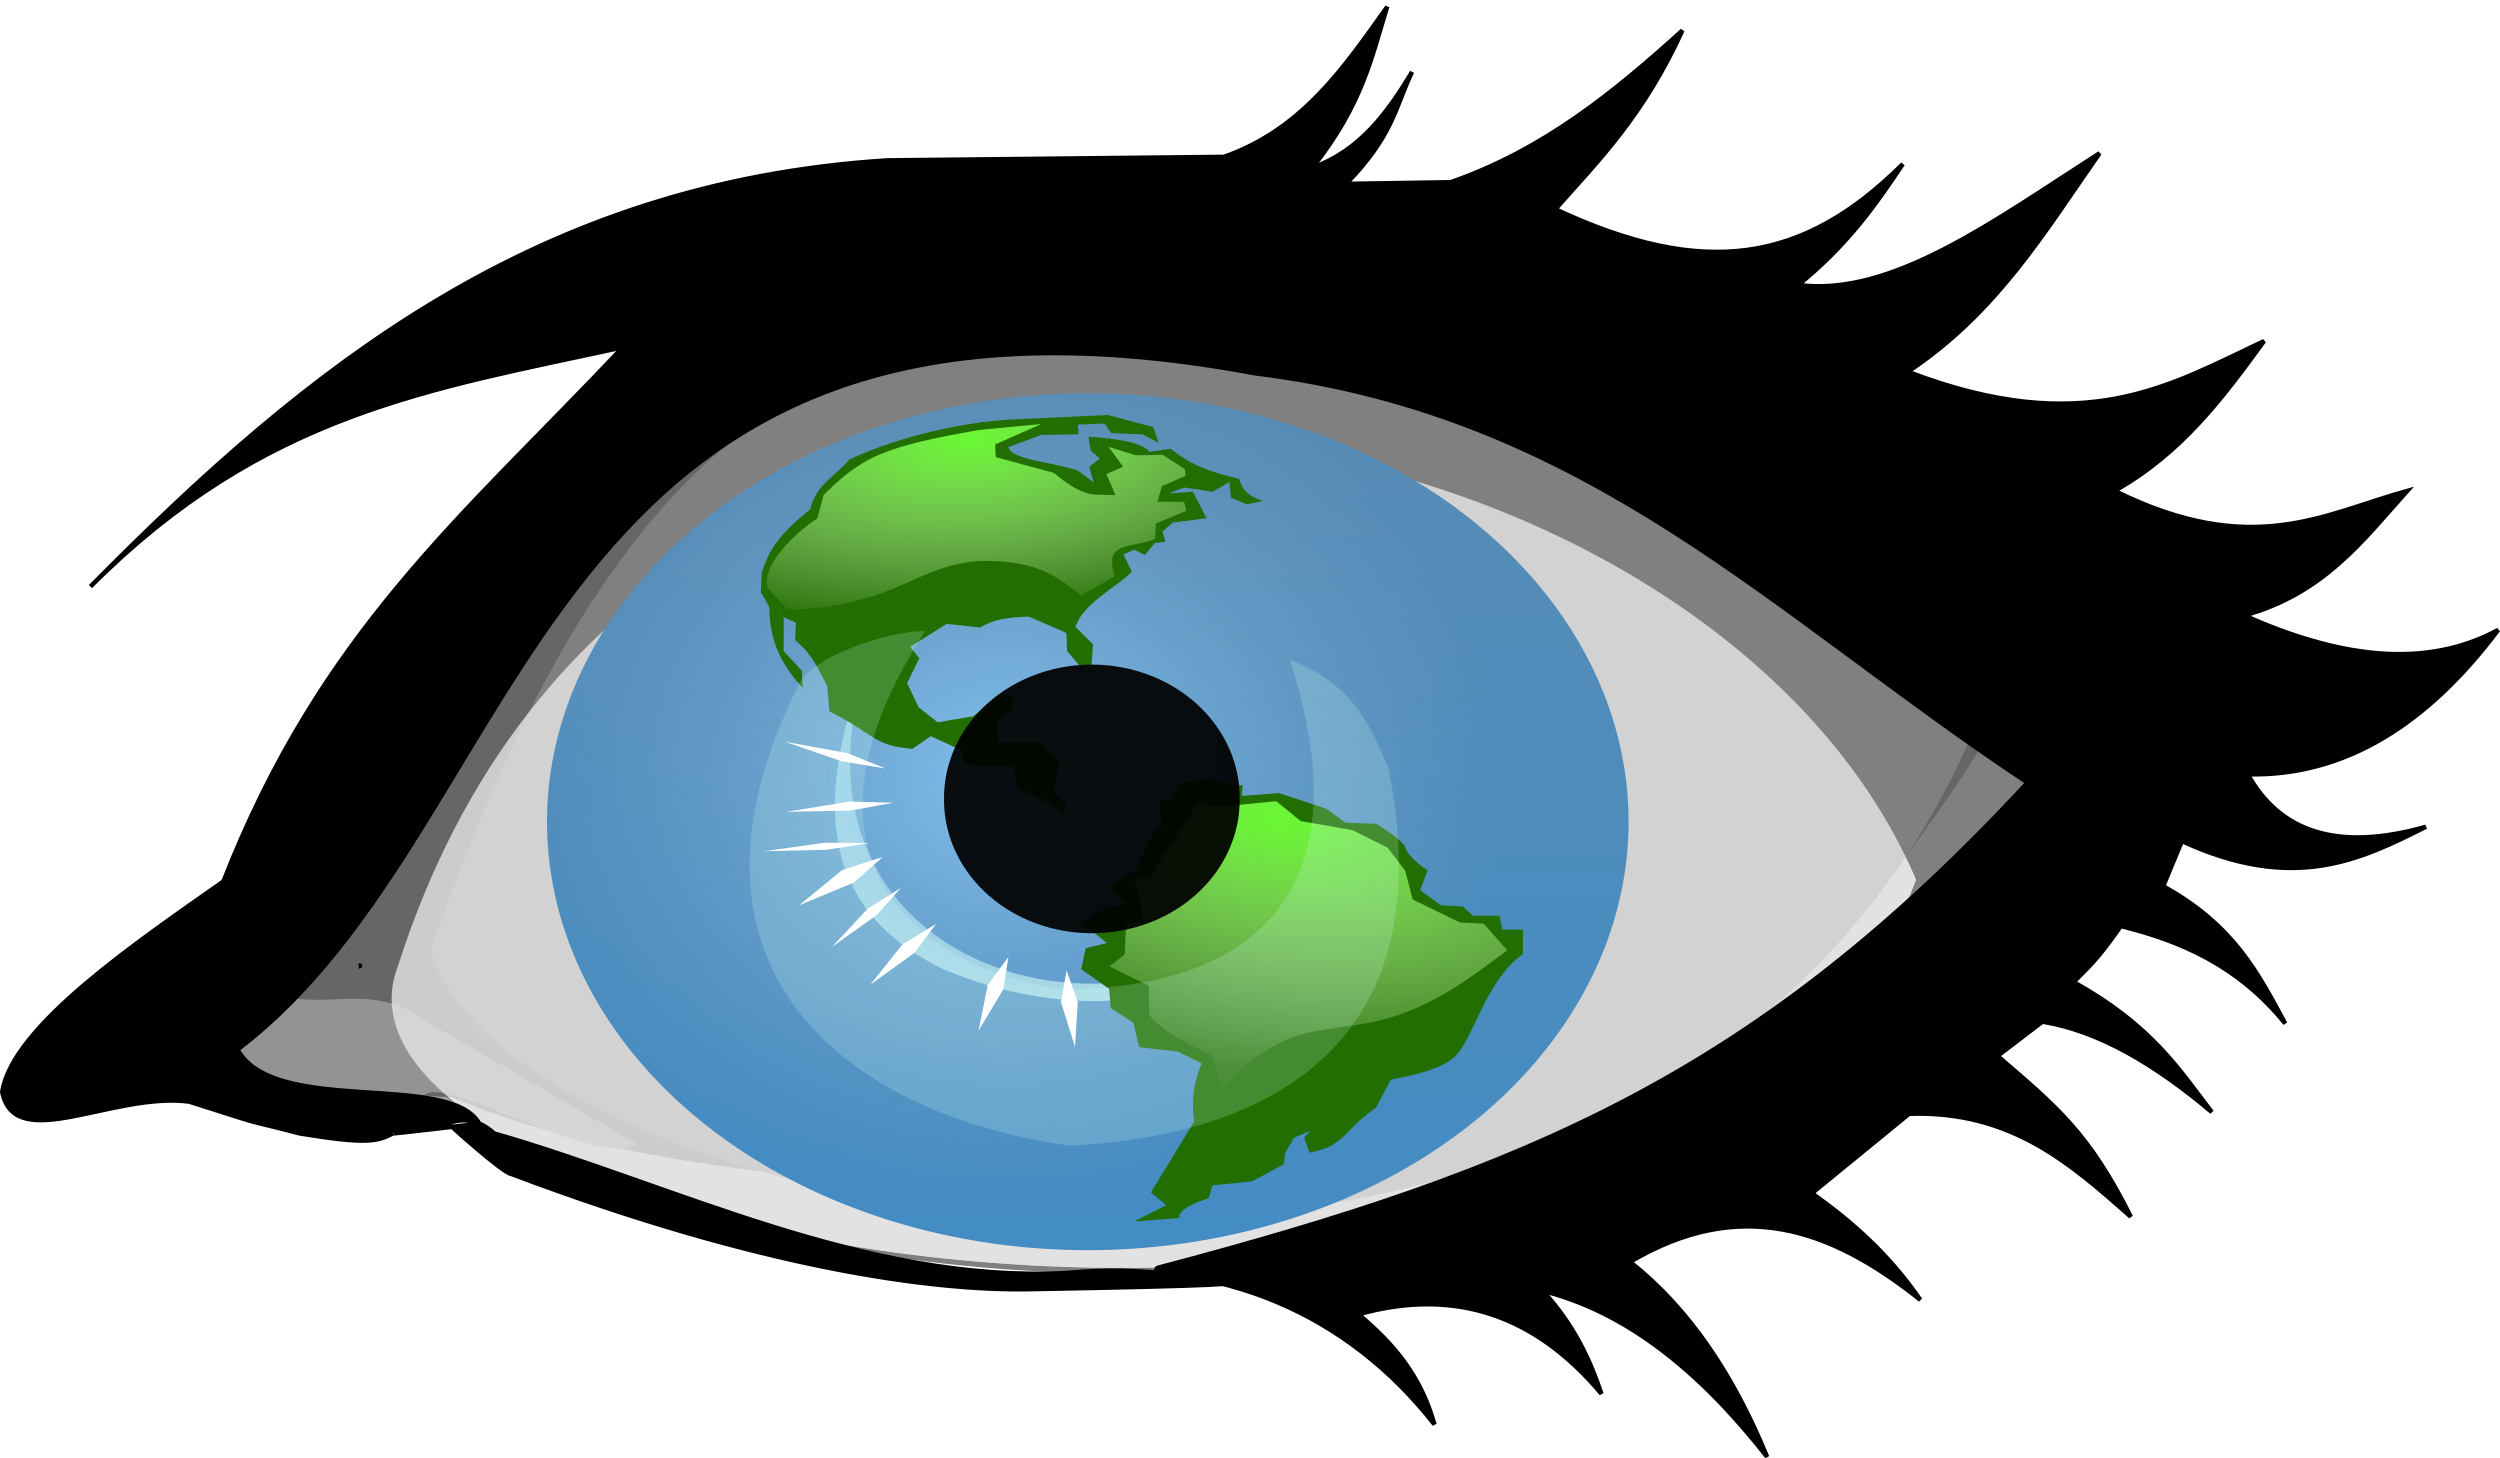
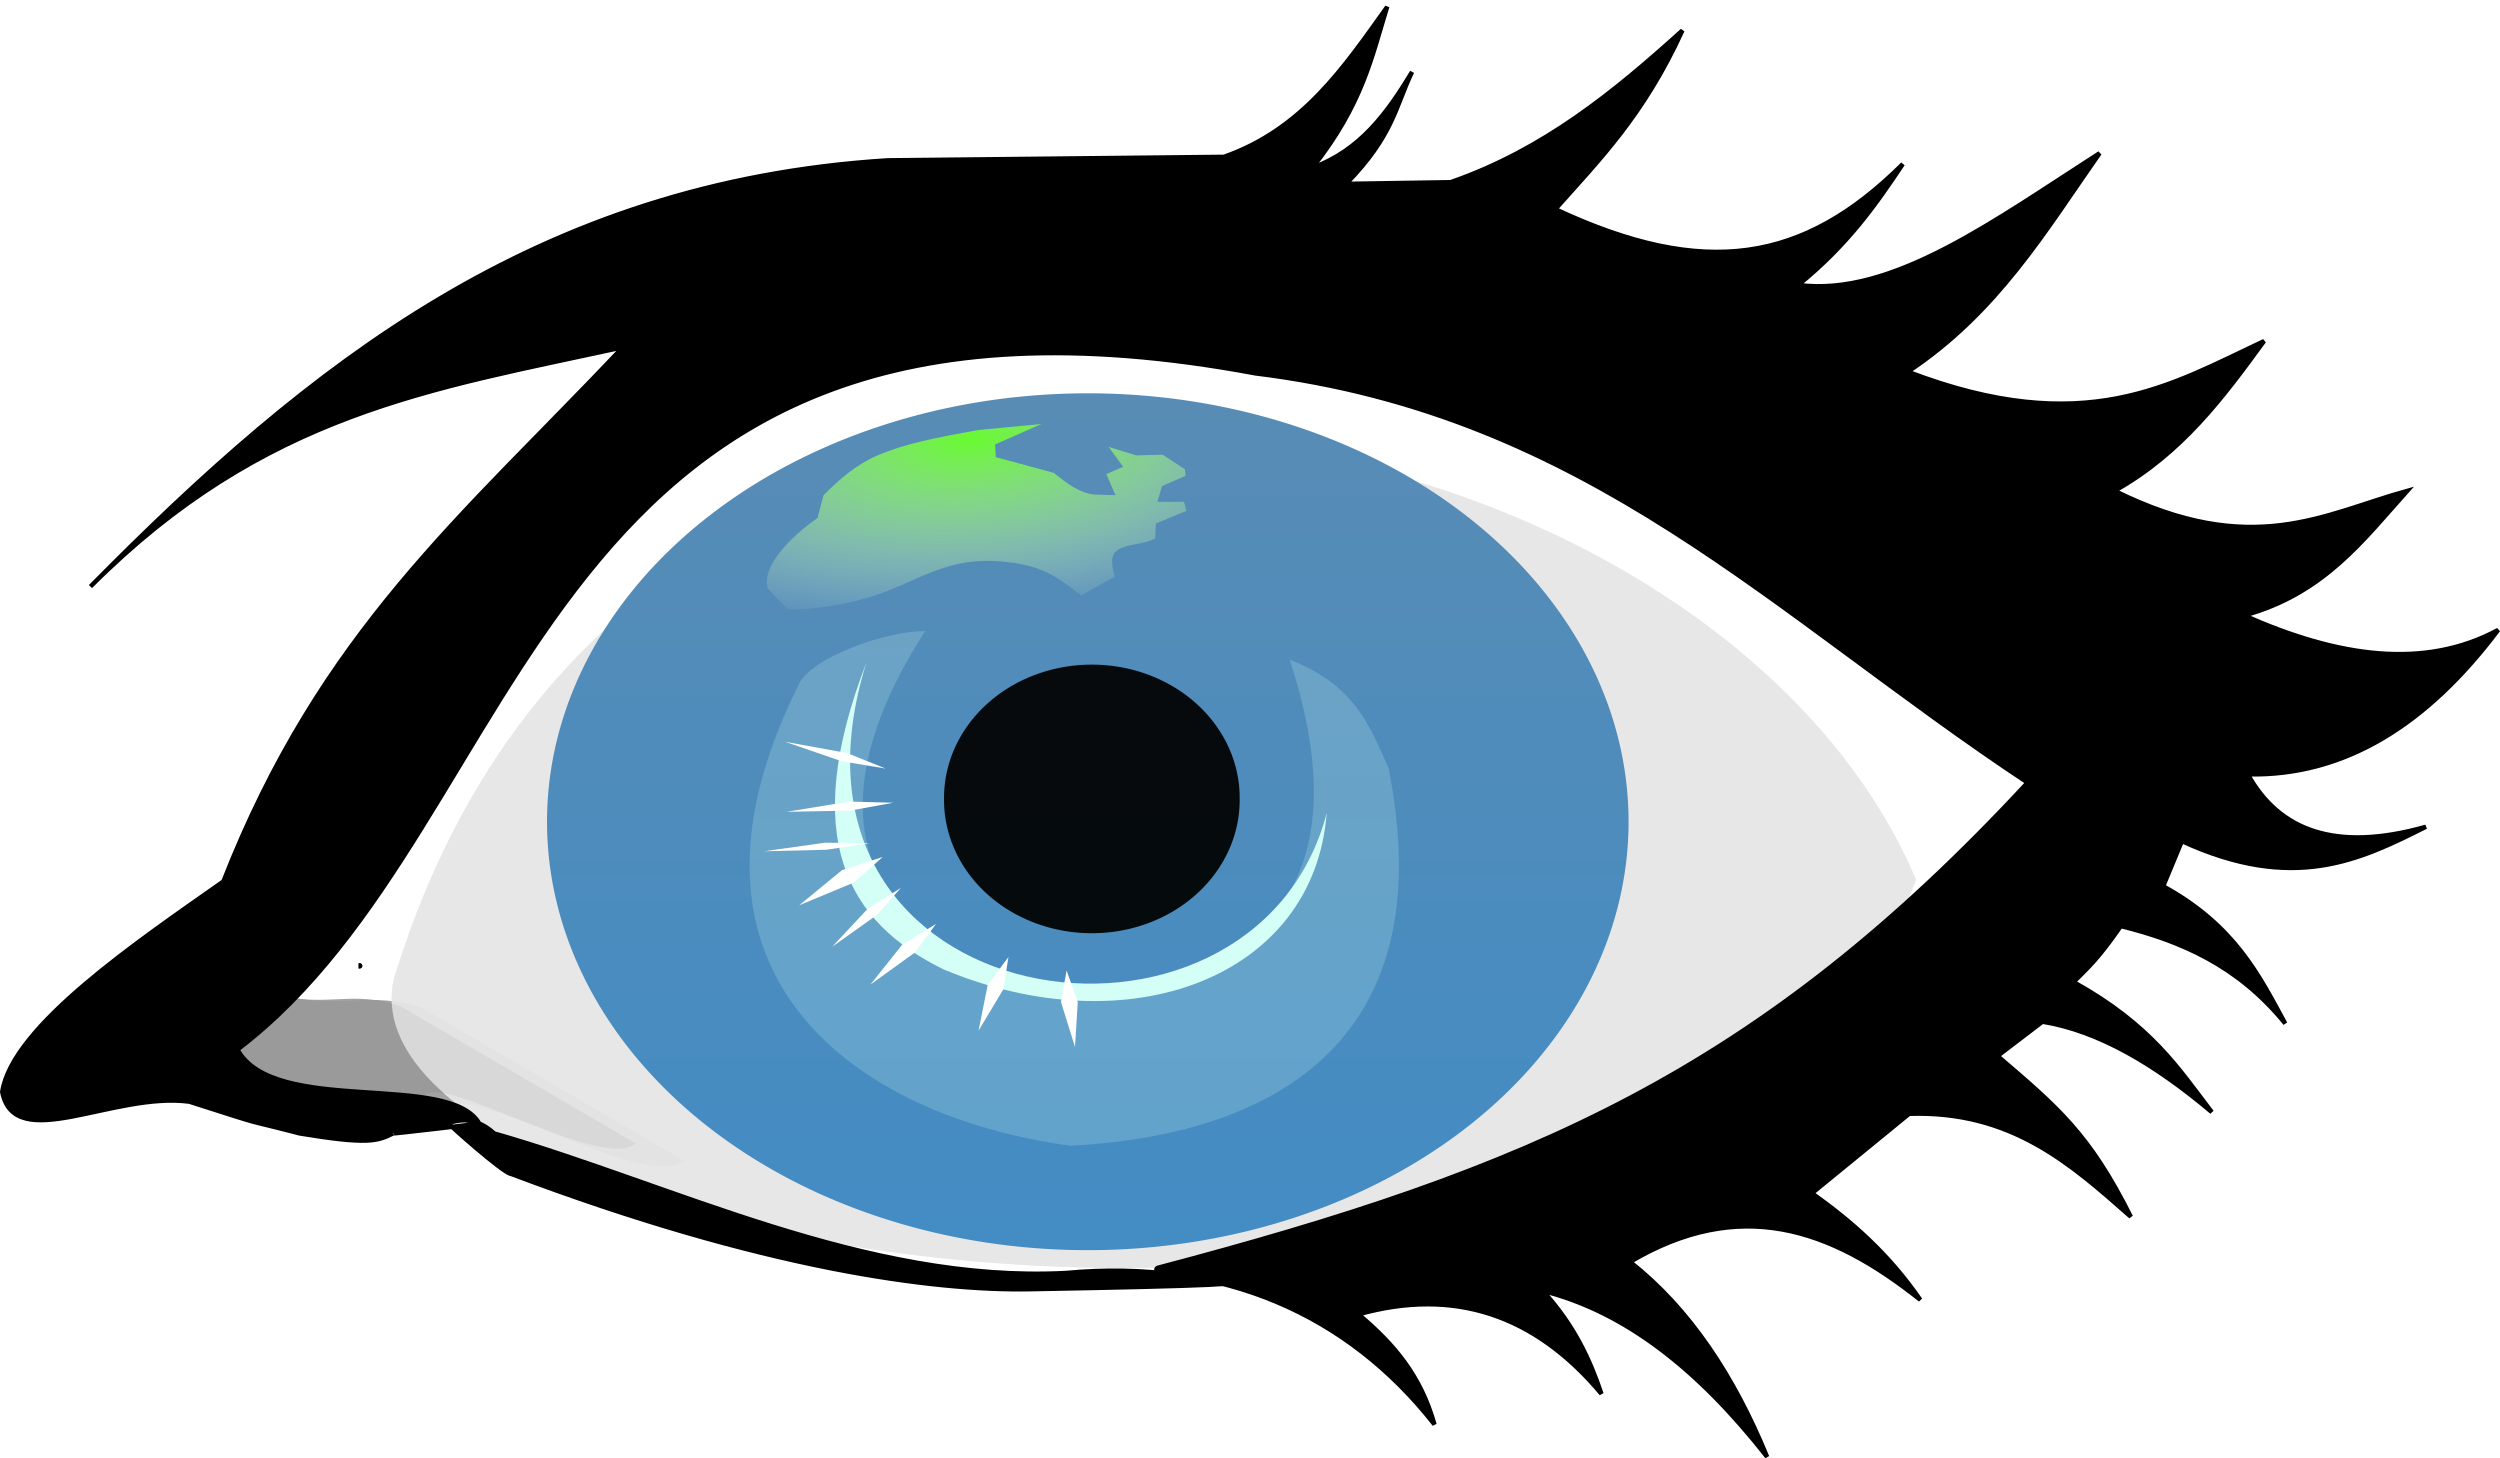
<svg xmlns="http://www.w3.org/2000/svg" xmlns:xlink="http://www.w3.org/1999/xlink" viewBox="0 0 1238.7 722.53">
  <defs>
    <radialGradient id="h" gradientUnits="userSpaceOnUse" cy="416.94" cx="303.89" gradientTransform="matrix(1.064 0 0 .902 88.07 325.73)" r="224.11">
      <stop stop-color="#83c1ef" offset="0" />
      <stop stop-color="#729ec0" stop-opacity="0" offset="1" />
    </radialGradient>
    <radialGradient id="i" xlink:href="#a" gradientUnits="userSpaceOnUse" cy="218.3" cx="305.9" gradientTransform="matrix(.101 1.09 -2.056 .19 721.02 -132.84)" r="86.902" />
    <radialGradient id="j" xlink:href="#a" gradientUnits="userSpaceOnUse" cy="428.09" cx="415.86" gradientTransform="matrix(-.362 1.553 -2.586 -.603 1686.8 53.041)" r="82.42" />
    <linearGradient id="a">
      <stop stop-color="#69f931" offset="0" />
      <stop stop-color="#f1fee4" stop-opacity=".043" offset="1" />
    </linearGradient>
    <linearGradient id="f" y2="659.36" gradientUnits="userSpaceOnUse" x2="345.29" gradientTransform="matrix(1.139 0 0 .902 62.095 325.73)" y1="216.6" x1="345.29">
      <stop stop-color="#588cb5" offset="0" />
      <stop stop-color="#438cc4" offset="1" />
    </linearGradient>
    <filter id="g" color-interpolation-filters="sRGB">
      <feGaussianBlur stdDeviation="1.554" />
    </filter>
  </defs>
  <g transform="matrix(2.079 0 0 2.079 -484.783 -1244.764)">
    <path id="b" d="M300.19 835.91c14.471 3.573 20.875-1.236 33.59 3.048l62.482 36.411c-8.455 7.558-50.232-18.103-55.901-12.854l-19.074.148c-16.23-2.846-27.225 5.196-38.438-19.42z" opacity=".897" fill-rule="evenodd" fill="#999" />
-     <path id="c" d="M315.55 830.9c54.15-157.97 119.31-162.83 181.08-167.22 91.808 3.987 159.85 43.344 230 102.95-79.74 201.28-388.92 138.75-411.09 64.269z" fill-rule="evenodd" fill="gray" />
    <path id="d" d="M318.66 828.92c.214 0 .437 0 0 0z" stroke="#000" stroke-width="1.239" fill="none" />
    <path id="e" d="M328.09 828.76c60.249-188.44 311.63-139 361.72-20.364-55.25 148.93-388.91 89.249-361.72 20.364z" opacity=".799" fill-rule="evenodd" fill="#e6e6e6" />
-     <path d="M277.13 844.55c8.73 17.068 23.578 12.682 38.472 15.373 6.648-2.88 8.386-.22 25.16.282 44.667 18.726 108.68 23.577 184.08 20.248 75.365 6.767 139.3-29.801 189.41-118.77-60.42-42.89-118.52-71.1-196.82-89.65-172.75-11.27-168.67 151.95-240.3 172.52z" fill-rule="evenodd" fill="#666" />
    <use xlink:href="#b" transform="matrix(.9 0 0 .9 28.07 83.411)" height="273.034" width="679.851" />
    <use xlink:href="#c" transform="matrix(.9 0 0 .9 51.75 77.689)" height="273.034" width="679.851" />
    <use xlink:href="#d" height="273.034" width="679.851" />
    <use xlink:href="#e" height="273.034" width="679.851" />
  </g>
  <path d="M704.71 723.97a255.18 202.17 0 01-510.35 0 255.18 202.17 0 11510.35 0z" fill="url(#f)" transform="matrix(1.05 0 0 1.05 66.971 -351.686)" />
  <path d="M296.33-81.08c-14.83 41.798-4.22 61.967 16.94 73.174 40.62 18.427 81.22 1.957 84.01-37.265C381.29 21.173 271.71 4.295 296.33-81.08z" transform="matrix(2.259 0 0 2.079 -240.101 496.777)" filter="url(#g)" fill-rule="evenodd" fill="#d5fff6" />
-   <path d="M704.71 723.97a255.18 202.17 0 01-510.35 0 255.18 202.17 0 11510.35 0z" fill="url(#h)" transform="matrix(1.05 0 0 1.05 66.971 -351.686)" />
  <g fill-rule="evenodd">
    <g fill="#226e00">
-       <path d="M561.886 605.21l15.996-8.06-7.615-6.318 21.424-35.16c-1.423-10.202-.215-19.503 3.646-28.805l-11.644-5.759-19.332-2.302-2.821-12.143-11.203-7.142-.813-9.566-13.808-9.747 2.2-10.363 10.592-2.604-12.792-10.07 12.35-7.492 10.186-1.723-9.074-8.326 14.167-8.96c2.475-8.1 6.097-15.005 11.979-22.507l-.347-11.48 5.033-.303 5.464-8.638 12.039-1.43 18.172 2.879-.37 5.162 18.47-1.383 23.35 7.748 9.456 6.906 15.267.577c8.428 5.153 14 9.624 14.394 11.651.406 2.055 4.112 6.877 11.047 11.395l-3.635 9.794 10.186 7.483 10.903.578 5.093 4.613h13.08l1.458 6.914h10.174v12.096c-18.95 13.488-24.712 43.278-34.192 51.244-7.066 5.93-18.567 8.506-31.24 10.968l-7.328 13.849c-11.633 8.022-12.768 12.635-20.946 18.091-3.311 2.207-7.269 3.154-12.039 4.282l-2.582-7.417 2.905-3.457-7.998 3.457-4.364 7.483-.753 5.693-15.566 8.392-19.714 2.046-1.83 6.29c-12.756 4.176-14.943 7.463-14.489 9.84l-22.536 1.725zM526.857 404.233c-3.778-6.583-16.247-9.34-22.655-14.36l-2.26-10.76c-8.309.89-15.482 1.193-23.79-.9-.873-2.292-1.758-4.585-2.643-6.877l-14.346-6.583-9.062 6.28c-20.133-1.695-18.364-7.274-41.15-18.546l-1.124-12.56c-4.16-7.88-7.173-15.752-15.865-22.733l.383-8.676-6.038-2.69v16.746l9.062 9.87.371 8.383c-12.709-13.668-16.355-25.83-16.606-40.086-4.89-9.453-4.16-6.583-4.16-6.583l.382-10.164c3.898-12.37 8.93-19.342 24.162-31.712 2.39-11.764 12.708-16.652 19.248-24.523 14.597-7.18 44.306-17.05 76.645-19.74l51.348-2.396 22.644 5.986 2.642 7.777-7.927-4.187-15.482-.606-3.395-4.784-13.21.597.382 4.793-18.507.294-16.235 5.986c.885 6.28 22.153 7.473 34.36 11.66l7.926 5.986-2.26-7.776 5.284-4.187-4.53-3.893-1.136-6.877c14.214.701 27.306 3.192 30.199 7.474l10.58-1.497c10.569 8.582 20.755 11.774 33.977 14.957 1.626 6.289 5.535 8.98 11.704 10.77l-7.938 1.799-7.926-3.296-.754-7.777-8.308 4.793-14.347-2.103-7.173 2.993 11.704-.89 6.803 13.157-16.618 2.093-5.284 4.49 1.506 5.086-5.284.597-4.902 5.977-5.284-2.69-5.284 2.396 4.148 8.667c-8.177 7.88-24.293 15.762-27.94 27.223l8.692 8.676-.765 10.173-5.655.597-6.42-7.483-.382-8.97-18.495-8.08c-10.318.303-17.24 1.203-24.162 5.39l-16.618-1.8-18.112 11.367 4.531 5.683-6.05 12.266 5.667 11.963 9.433 7.483 17.754-2.993 12.457-10.77 7.173.294-.753 7.483-6.802 4.783v11.367l22.272-.294c.885 4.784 5.536 5.977 8.31 8.97l-3.025 15.553 6.802 6.28-1.889 5.684z" />
-     </g>
+       </g>
    <path d="M348.94 323.53c-10.31-10-17.02-17-36.94-18-19.54-.96-31.43 10.83-48.32 18-11.32 4.81-27.37 8-36.31 7.26l-8.22-10.73c-2.94-11.37 9.58-27.48 20.53-36.95l2.53-12c6.52-8.21 13.31-15.87 22.42-20.84 10.89-5.95 23.68-9.16 41.68-13.26l26.21-3.16-19.26 10.73.31 6.64 24 8.21c5.58 5.68 10.53 10.42 16.74 11.36l8.84.32-3.79-11.05 6.95-3.79-6-10.42 11.37 4.42 11.05-.32 9.16 7.58.32 3.47-9.79 5.37-1.9 8.21h11.05l.95 4.74-12.63 6.63-.32 7.9c-5.79 3.58-13.02 2.59-16.42 6.94-2.63 3.37-.84 9.9-.31 12.95l-13.9 9.79z" fill="url(#i)" transform="matrix(1.196 0 0 .947 118.369 -11.392)" />
-     <path d="M377.05 543v-15.16l-16.42-10.1 6.31-6.32.63-16.73 7.27.31-3.48-22.42 6.63-3.16 19.9-38.21 6.63 3.16 25.26-3.16 10.11 10.42 21.47 4.74 14.53 9.16 7.26 12 3.16 15.16 19.58 12 9.79.63 9.79 13.89c-14.63 13.79-30.58 29.59-52.42 36.63-12.33 3.98-26.96 3.79-38.21 9.79-10.65 5.68-18.95 13.69-27.48 25.27l-4.42-16.74c-9.89-5.79-19.79-11.9-25.89-21.16z" fill="url(#j)" transform="matrix(1.196 0 0 .947 118.369 -11.392)" />
  </g>
  <g fill-rule="evenodd">
    <path d="M638.969 326.814c32.823 12.781 39.825 33.48 48.974 53.525 32.01 159.516-91.85 184.002-157.626 187.341C426 553.644 323.373 484.214 395.613 339.494c5.466-13.527 43.801-27.065 62.754-26.766-75.359 117.17 2.575 168.42 68.876 177.481 95.712-.653 149.142-50.1 111.73-163.39z" opacity=".44" fill="#d5fff6" fill-opacity=".454" />
    <g fill="#fff">
      <path d="M442.661 397.73l-21.958-.563-30.88 5.066 31.264-.582 21.573-3.92zM499.666 474.139l-10.29 13.913-4.518 22.618 12.3-20.523 2.507-16.008zM528.477 480.859l-2.79 15.603 6.954 22.297 1.371-22.297-5.534-15.603zM463.787 457.77l-16.723 10.244-15.8 19.846 21.974-15.856 10.549-14.234zM446.378 439.92l-16.486 10.362-17.598 18.849 22.163-15.772 11.922-13.44zM437.39 424.6l-20.13 6.508-21.264 17.43 26.99-11.225L437.39 424.6zM438.808 380.804l-19.16-7.691-30.702-5.596 28.172 9.704 21.69 3.583zM430.838 417.743l-22.069-.202-30.395 4.26 31.27-.778 21.193-3.28z" />
    </g>
  </g>
  <path d="M614.231 395.851a73.24 65.997 0 11-146.475 0 73.24 65.997 0 11146.475 0z" opacity=".929" />
  <path d="M687.3 3.434c-21.351 29.92-41.902 60.583-80.852 74.277l-166.645 1.733C266.049 90.384 153.184 180.916 44.824 290.63c85.953-86.215 169.197-97.912 263.781-118.555-79.359 83.99-149.373 140.69-197.904 264.642C68.526 466.4 6.087 508.418 1.102 541.034c6.146 31.085 54.88-.1 92.692 4.812 42.868 13.701 22.703 7.407 54.754 15.76 33.646 5.566 38.417 3.877 46.28-.05-.802.37 42.703-4.818 42.703-4.818-15.036-26.019-101.678-3.528-119.879-36.697 149.363-113.358 144.06-402.35 504.305-335.055C787.11 205.314 878.66 304.392 1004.64 387.772 871.248 531.748 757.46 579.692 573.625 628.18c-11.478 6.51 127.082 7.154-63.339 10.594-47.504.858-131.87-9.877-257.06-57.14-3.553-.106-31.53-24.971-31.338-25.423 3.37.053 11.471-4.881 23.08 5.41 88.335 25.333 183.645 74.27 283.206 69.12 77.64-7.245 139.66 20.404 182.574 75.045-6.85-24.243-19.949-39.667-37.62-54.562 47.586-13.363 87.556.238 120.35 39.376-5.72-17.008-13.536-34.016-29.04-50.996 40.737 10.273 76.954 38.689 111.133 82.265-16.452-40.037-38.314-73.286-67.917-96.633 54.09-32.008 98.76-17.112 143.818 18.804-15.977-23.161-34.45-39.113-53.689-52.82l48.151-39.35c50.61-1.716 80.088 24.772 109.84 50.997-20.713-41.436-36.655-54.43-66.04-79.65l22.262-16.982c27.965 4.542 55.93 21.18 83.913 44.79-16.47-21.47-29.878-42.969-68.5-64.439 7.105-7.13 12.134-11.41 23.41-27.73 29.824 7.369 58.171 19.57 81.473 48.277-13.125-24.15-25.011-48.52-60.48-68.008l9.272-22.37c55.274 25.486 88.158 9.376 120.929-7.103-45.036 12.729-72.819 1.822-88.25-25.987 48.224 1.03 88.996-24.904 124.047-71.543-36.564 19.755-79.449 13.522-125.874-7.183 39.37-10.775 58.863-37.237 80.835-61.743-41.574 11.538-76.917 33.775-145.058 0 33.212-18.577 53.726-46.288 74.076-74.192-46.384 21.75-88.778 48.757-176.495 15.185 44.307-29.43 68.009-69.733 95.026-108.276-51.12 32.702-102.951 71.477-149.33 65.279 24.593-19.982 38.512-39.934 51.811-59.915-49.115 48.828-98.159 57.039-172.158 22.366 21.535-24.273 43.651-46.278 62.963-88.556-33.486 30.25-68.373 59.038-114.828 75.185l-51.813.827c23.392-23.925 24.358-38.093 32.684-55.46-12.189 20.234-25.816 38.988-49.371 47.452 24.958-31.527 29.35-54.95 37.02-79.64z" stroke="#000" stroke-width="2.193" fill-rule="evenodd" />
</svg>